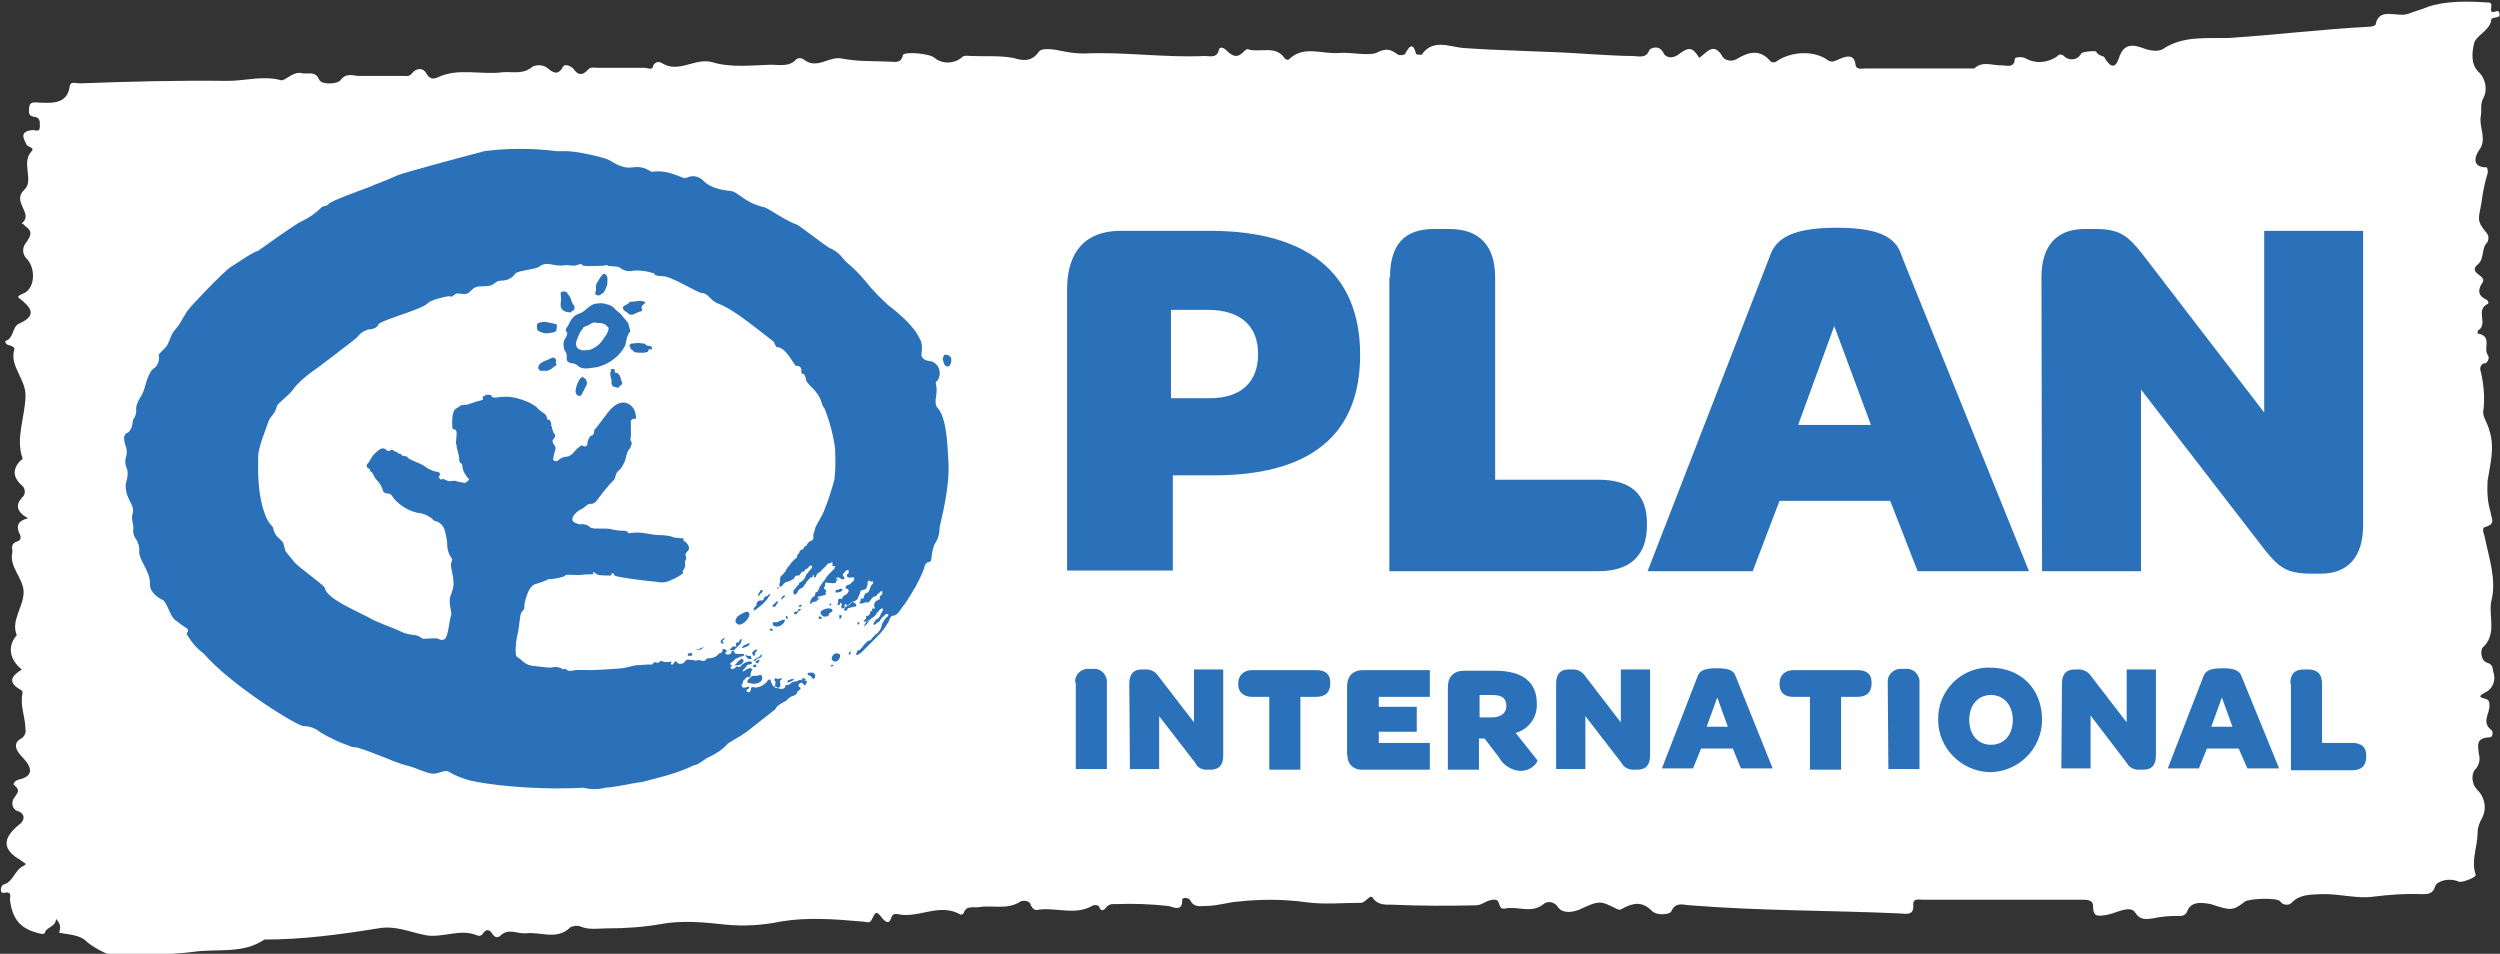
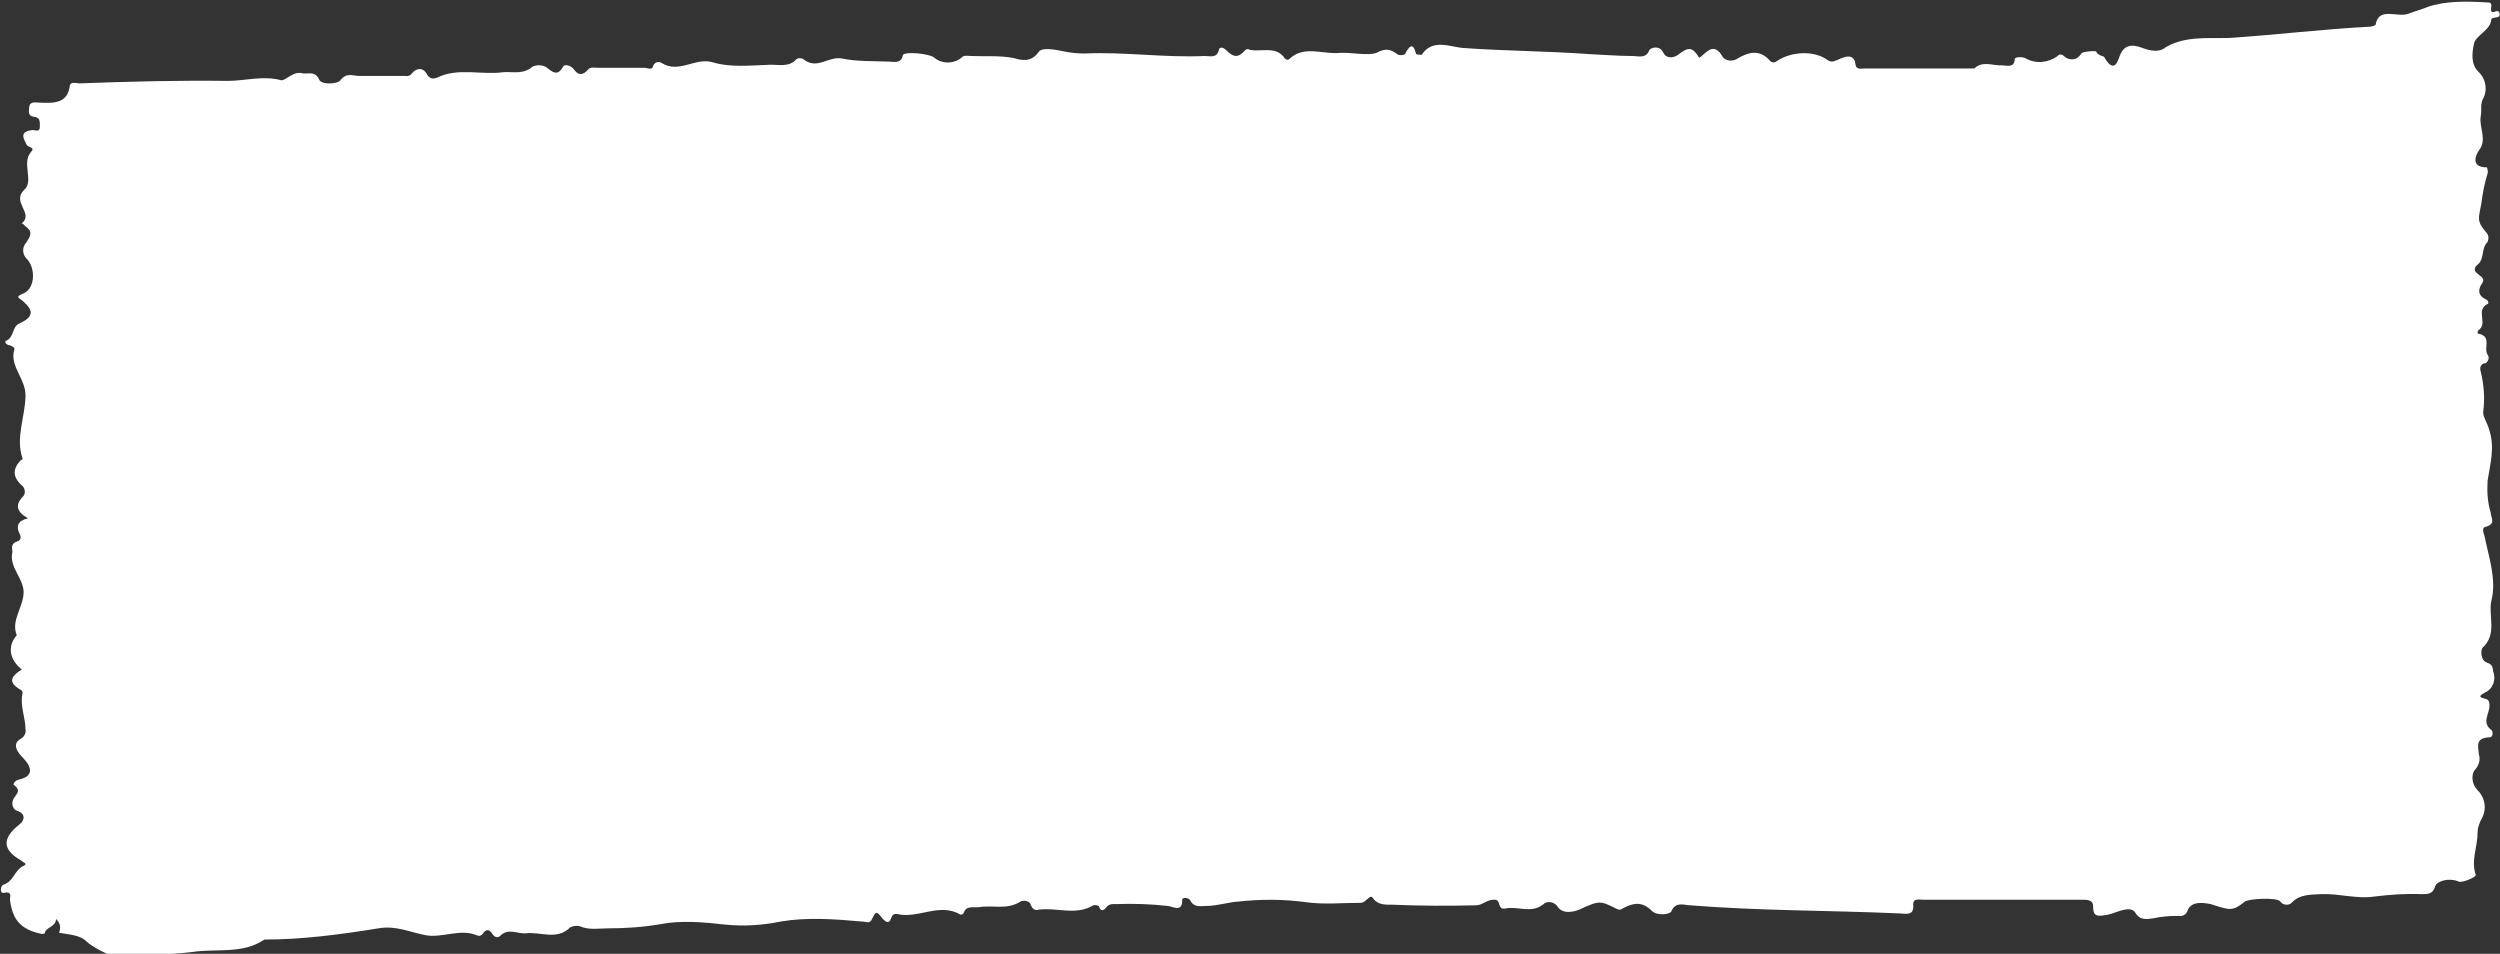
<svg xmlns="http://www.w3.org/2000/svg" version="1.1" id="Layer_1" x="0px" y="0px" viewBox="0 0 401.8 153.3" style="enable-background:new 0 0 401.8 153.3;" xml:space="preserve">
  <rect x="0" y="0" width="401.8" height="153.3" fill="#333333" stroke="none" />
  <style type="text/css">
	.st0{fill:#FFFFFF;}
	.st1{fill:#2A71B9;}
</style>
  <path id="flagbg" class="st0" d="M9,147.7c0,1.3-1.7,1.3-1.8,2.3c-0.2,0.1-0.4,0.1-0.5,0.1c-3.4-0.7-4.7-2.3-5.1-5.5  c0-0.5,0.4-1.4-1-1.1c-0.7,0.1-0.5-1.1-0.1-1.3c1.7-0.5,1.8-2.3,3.2-3c0.9-0.4,0.1-0.5-0.3-0.9c-3-1.7-3.1-3.5-0.4-5.7  c1-0.7,1.1-1.7,0-2.2c-0.7-0.1-1.1-0.8-1-1.5c0.1-0.3,0.1-0.5,0.3-0.7c0.4-0.7,1.1-1.1,0-2c-0.3-0.1,0-0.7,0.7-0.9  c2.3-0.5,2.3-1.8,0.7-3.5c-0.7-0.7-2-2.2-0.3-3.1c0.5-0.3,0.8-0.9,0.7-1.4c0-2-0.9-3.8-0.5-5.8c0.1-0.3-0.1-0.6-0.4-0.7  c-2.2-1.3-1.1-2.3,0.3-3.2c-2-1.6-2.3-3.7-0.9-5.4l0.1-0.1c-1-2.4,1.1-4.5,1.1-7c-0.1-2.3-2.4-4-1.8-6.4C2,88.2,1.6,87.4,2.8,87  c0.5-0.1,0.7-0.7,0.3-1.3c-0.5-1.1-0.3-2,1.4-2.4c-1.8-1-2.1-2.1-0.9-3.4c0.5-0.4,0.5-1.2,0.1-1.7l-0.1-0.1C2,76.7,2,75.4,3.3,74  c0.1-0.1,0.4-0.1,0.3-0.4c-1.1-3.2,0.4-6.5,0.5-9.9c0.1-2.8-2.6-4.8-1.8-7.5c0.1-0.4-0.3-0.5-0.7-0.7c-0.5,0-0.9-0.5-0.7-0.7  c1.4-0.5,1-2.3,2.2-2.8c2.2-1,2.4-2,0.7-3.5c-0.7-0.7-1.6-0.7,0.1-1.4c1.8-0.9,1.8-4.1,0.4-5.5c-0.7-0.7-0.8-1.8-0.1-2.6  C5,37.8,5.3,37.2,4,36.3c-0.1-0.2-0.3-0.3-0.5-0.4c2-1.6-1.7-3.4,0.4-5.4c1.6-1.4-0.5-4.3,1.1-6.1c0.7-0.7-0.4-0.7-0.7-1.1  c-0.5-1-1.3-2.2,1-2.4c0.4,0,1.1,0.4,1.1-0.5c0-0.7,0.1-1.4-0.7-1.6c-1.4-0.1-1-1-1-1.6c0.1-1,1.1-0.7,1.7-0.7  c2.3,0.1,4.4,0.1,4.8-2.6c0.1-0.9,1-0.5,1.6-0.5c8-0.3,15.9-0.5,23.8-0.4c2.8,0,5.7-0.9,8.6-0.1c0.7,0.1,2-1.6,3.5-1.1  c0.9,0.1,2-0.4,2.6,1c0.4,0.9,3,0.7,3.4,0.1c1-1.3,2-0.7,3-0.7h7.5c0.4,0.1,0.8-0.1,1-0.4c0.7-0.9,1.8-1,2.4,0.1  c0.3,0.6,0.9,0.9,1.5,0.6h0.1c3.4-1.7,7.1-0.4,10.7-0.9c1.6-0.1,3.2,0.4,4.7-0.9c0.7-0.3,1.5-0.3,2.2,0.1c0.9,0.7,1.8,1.6,2.7-0.1  c0.3-0.5,1.3-0.1,1.7,0.4c0.7,1,1.4,1.1,2.3,0.1c0.4-0.5,1.1-0.3,1.6-0.3h7.5c0.5,0,1.3,0.5,1.4-0.4c0.3-0.5,0.8-0.7,1.3-0.4  c2.8,1.8,5.4-0.9,8.2-0.1c3,0.9,6.2,0.5,9.4,0.4c1.4,0,3,0.4,4.1-0.9c0.3-0.2,0.8-0.2,1.1,0c2.2,1.8,4-0.5,6.2-0.1  c2.4,0.5,5,0.4,7.5,0.5c0.9,0,2,0.4,2.3-1c0.1-0.7,4.4-0.3,5.1,0.4c1.2,1,3,1,4.3,0c0.4-0.5,1-0.3,1.6-0.3c2.3,0.1,4.4-0.1,6.7,0.3  c1.1,0.3,2.8,0.9,4.1-0.9c0.5-0.9,2.8-0.4,4.3-0.1c1,0.2,2.1,0.3,3.1,0.3c6.4-0.3,12.8,0.7,19.3,0.4c0.9,0,2,0.4,2.3-1  c0.1-0.5,0.7-0.4,1.1,0c1.3,1.3,2,1.3,3.1,0.1c0.2-0.2,0.5-0.3,0.7-0.1c2,0.4,4.3-0.7,5.7,1.4c0.2,0.2,0.5,0.3,0.7,0.1  c2.4-2.3,5.4-0.7,8.2-1c1.8-0.1,4.5,0.5,5.8,0c1.7-0.9,2.4-0.5,3.5,0.3c0.4,0.1,0.8,0.1,1.1-0.1c0.7-1.3,1.3-2,1.8,0  c0.3,0.1,0.5,0.1,0.9,0.1c1.7-2.6,4.5-1.3,6.5-1.1c6.8,0.5,13.6,0.5,20.5,1c2.3,0.1,4.5,0.3,6.8,0.3c1,0,2.3,0.5,2.8-1  c0.6-0.5,1.5-0.5,2,0.1c0.1,0.1,0.1,0.2,0.2,0.3c0.4,1,1.6,1,2.4,0.4c1.7-1.3,2.3-1.3,3.4,0.5c1.1-0.7,2.3-2.8,3.8-0.1  c0.5,0.6,1.5,0.7,2.2,0.3c1.8-1.1,3.7-1.7,5.4,0.3c0.3,0.3,0.8,0.3,1.1,0c2.4-1.6,6.1-1.7,8.2-0.1c0.7,0.4,1,0.1,1.6-0.1  c1-0.5,2.6-1.1,2.8,0.7c0.1,1,1,0.7,1.6,0.7h17.5c1.4-1.3,3-0.4,4.5-0.5c0.5,0,2,0.5,2-1c0-0.4,1.4-0.4,1.8-0.1  c1.6,0.9,3.6,0.7,5.1-0.4c0.2-0.3,0.6-0.3,0.9-0.1l0.1,0.1c0.7,0.7,1.8,0.7,2.4,0.1c0.1-0.1,0.3-0.3,0.4-0.5  c0.1-0.3,2.3-0.5,2.4-0.3c0.3,0.7,1.3,0.7,1.3,0.9c1.8,3.1,2.3,0,2.6-0.5c0.9-2,2.7-1.3,3.8-0.9s2.3,0.5,3,0.1  c3.2-2.2,7.1-1.7,10.7-1.8c7.5-0.5,14.9-1.4,22.4-1.8c0.4,0,0.8-0.1,1.1-0.3c0.5-3,3.5-1.1,5.3-1.8c1-0.4,2.2-0.7,3.1-1.1  c3-1,6.4-0.9,9.7-0.7c0.9,0,0.3,1,0.5,1.4c0.3,0.5,1.1-0.5,1.3,0.3c0.3,1-1.1,0.5-1.3,1c-0.1,1.8-2.6,2.6-2.8,4  c-0.3,1.4-0.5,3.2,0.7,4.4c1.2,1.1,1.6,3,0.7,4.5c-0.4,1-0.1,1.8-0.3,2.7c-0.3,1.8,1.1,3.7-0.3,5.5c-0.3,0.4-1.6,2.7,1.3,2.7  c0.1,0.3,0.2,0.7,0.1,1c-0.5,1.6-0.8,3.2-1,4.8c-0.4,2.4-0.9,2.7,0.9,4.8c0.3,0.4,0.3,0.9,0.1,1.4c-1.1,1-0.4,2.8-1.7,3.7  c0,0.1-0.1,0.1-0.1,0.1c-1.1,1.3,1.7,1.6,1,2.7c-0.7,1-0.9,2,0.5,2.7c0.3,0.1,0.5,0.4,0.4,0.7c-2.2,1,0.1,3.2-1.6,4.3  c-0.1,0.1-0.1,0.3-0.1,0.5c2.4,0.4,0.9,2.3,1.6,3.4c0.3,0.4,0.2,0.9-0.2,1.3c-0.1,0.1-0.3,0.1-0.4,0.1c-0.5,0.2-0.7,0.7-0.5,1.3  c0.5,2.1,0.7,4.3,0.4,6.5c-0.1,0.7,0.7,1.8,1,3c0.9,2.8,0.1,5.4-0.3,8.1c-0.1,1.8,0,3.4,0.5,5.1c0.1,1,0.9,1.8-0.9,2.3  c-0.5,0.1-0.3,0.9-0.1,1.4c0.7,3.5,2,7.1,1.1,10.5c-0.5,2.4,1,5.3-1.4,7.5c-0.3,0.3-0.4,2,0.7,2.4c1,0.3,0.9,0.9,1,1.4  c0.5,1.3,0,2.8-1.3,3.4c-0.7,0.4-1.3,0.7,0,1c0.5,0.1,0.7,0.4,0.7,0.9v0.1c0.1,1.4-1.4,2.8,0.4,4.1c0.1,0.1,0.3,1.1-0.4,1.1  c-2.3,0.1-1.8,1.4-1.7,2.7c0.3,0.9,0,1.9-0.7,2.6c-0.5,0.7-0.5,2.2,0.5,3.2c1.2,1.2,1.5,3,0.7,4.5c-0.4,0.7-0.7,1.5-0.7,2.3  c0,2.3-1.1,4.5-0.3,6.8c0.1,0.4-2.2,1.3-2.7,1.1c-1.6-0.7-3.5-0.1-3.8,0.7c-0.4,1.4-1.3,1.3-2.3,1.3c-2.6-0.1-5.1,0.1-7.6,0.4  c-2.7,0.4-5.5-0.5-8.4-0.4c-1.7,0.1-3.4,0-4.7,1.3c-0.4,0.5-1.1,0.5-1.6,0.2c-0.1-0.1-0.2-0.2-0.3-0.3c-0.4-0.7-5-0.5-5.7,0  c-2,1.6-2.4,1.4-5.5,0.4c-0.7-0.1-3-0.7-3.7,1c-0.2,0.7-0.8,1-1.5,0.9h-0.1c-1.4,0-2.6,0.1-4,0.4c-0.9,0.1-2,0.4-2.8-0.9  s-3,0-4.4,0.3c-1.7,0.3-2.4,0.4-2.4-1.4c0-1-1-1-1.8-1h-25.5c-0.7,0-1.7-0.3-1.6,0.9c0.1,1.6-1,1.4-2.2,1.3  c-11.2-0.5-22.4-0.4-33.6-1.3c-1,0-2.4-0.7-3.1,1c-0.3,0.5-2.3,0.7-3.1-0.1c-1.6-1.6-3-1.3-4.7-0.4c-0.3,0.2-0.5,0.3-0.9,0.1  c-2.8-1.4-2.8-1.4-6.1,0.1c-1,0.4-2.6,0.7-3.4-0.4c-0.4-0.7-1.4-1.1-2.2-0.6l-0.1,0.1c-2,1.6-4.1,0.3-6.1,0.7  c-1.4,0.3-0.7-1.3-1.7-1.4c-1.3-0.1-2,0.9-3.1,0.9c-4.4,0.1-8.9,0.1-13.4-0.1c-1,0-2.3,0.1-3.1-1c-0.5-0.9-1.1,0.7-2,0.7  c-3,0-5.9,0.3-8.8-0.1c-3.6-0.5-7.3-0.5-10.9-0.1c-1.6,0.1-3.4,0.7-5.1,0.7c-1,0-2,0.3-2.6-0.9c-0.3-0.5-1.3-0.5-1.3-0.1  c0.1,2.2-1.7,1-2.3,1c-2.7-0.3-5.5-0.4-8.2-0.3c-0.5,0-1.1-0.1-1.6,0.4c-0.5,0.7-1,0.9-1.3-0.1c-0.3-0.1-0.5-0.2-0.9-0.1  c-2.8,1.7-5.8,0.3-8.8,0.7c-0.4,0.2-0.9-0.1-1.1-0.5c0-0.1,0-0.1-0.1-0.1c-0.1-1-1.4-0.9-1.7-0.7c-2.2,1.4-4.4,0.5-6.7,0.9  c-0.9,0.1-2-0.3-2.4,0.9c-0.1,0.2-0.3,0.3-0.5,0.3c-3.4-2-6.8,0.7-10.2-0.1c-0.4-0.1-0.8,0.1-0.9,0.5c0,0.1-0.1,0.1-0.1,0.2  c-0.3,1-0.9,0.5-1.3,0.1c-1-1.3-1.1-1.3-1.7-0.1c-0.4,1-0.9,0.5-1.7,0.5c-4.4-0.4-8.9-0.7-13,0c-2.9,0.6-5.9,0.8-8.9,0.5  c-3.5-0.4-7.1-0.7-10.3-0.1c-2.8,0.5-5.7,0.7-8.6,0.7c-1.4,0-3,0.3-4.4-0.3c-0.5-0.2-1.1-0.1-1.6,0.1c-2.2,2.2-4.8,0.7-7.2,1  c-1.4,0.1-2.8-0.9-4.1,0.4c-0.3,0.3-0.8,0.3-1.1-0.1l-0.1-0.1c-0.5-0.9-1.1-1-1.7,0c-0.3,0.2-0.5,0.3-0.9,0.1  c-2.7-1.1-5.5,0.5-8.2,0c-2.6-0.5-4.8-1.6-7.6-1.1c-6.2,1-12.2,1.8-18.3,1.8c-3.5,2.4-7.8,1.4-11.6,2c-4,0.5-8.1,0.4-12.2,0.7  c-1.1,0-4-1.6-4.8-2.4c-1.1-1.1-3-1.1-4.4-1.4C9.9,148.8,9.5,148.2,9,147.7" />
-   <path class="st1" d="M172.8,109.7c-0.1-1.1,0.7-2,1.8-2.2h1.1c1.1-0.1,2,0.7,2.2,1.8v14.3h-5V109.7z M181.5,109.9  c0-1.6,0.7-2.3,2-2.3h0.4c0.9-0.1,1.8,0.3,2.3,1.1l5.7,7.4v-8.5h4.7v13.8c0,1.6-0.7,2.3-2,2.3h-0.4c-0.9,0.1-1.8-0.3-2.1-1.1  l-5.8-7.5v8.5h-4.7L181.5,109.9L181.5,109.9z M199,109.9c0-1.4,0.9-2.2,2.3-2.2h10.2c1.6,0,2.3,0.7,2.3,2v0.1c0,1.4-0.7,2.2-2.3,2.2  H209v11.7H204V112h-2.7C199.9,112,199,111.3,199,109.9 M216.5,121.2v-10.8c0-1.7,0.9-2.7,2.6-2.7h10.7v4.3h-8.2v1.6h6.1v4h-6.1v1.8  h8.2v4.3h-10.8c-1.2,0.1-2.3-0.7-2.4-1.9L216.5,121.2 M240.9,121.7l-2.3-3h-0.9v5h-5v-13.2c0-1.7,0.9-2.7,2.6-2.7h5  c4.4,0,6.7,1.8,6.7,5.3c0.1,2.2-1.3,4.1-3.4,4.7l3.5,4.4c0.1,0.1-0.7,1.7-2.8,1.7C242.9,123.8,241.6,123,240.9,121.7 M237.6,115.3  h2.2c1.4,0,2.3-0.7,2.3-1.8c0-1.3-0.7-1.8-2.3-1.8h-2v3.7L237.6,115.3L237.6,115.3z M250.1,109.9c0-1.6,0.7-2.3,2-2.3h0.4  c0.9-0.1,1.8,0.3,2.3,1.1l5.7,7.4v-8.5h4.7v13.8c0,1.6-0.7,2.3-2,2.3h-0.4c-0.9,0.1-1.8-0.3-2.2-1.1l-5.8-7.5v8.5h-4.7L250.1,109.9  L250.1,109.9z M278.5,120.3h-5.1l-1.3,3.2h-5l5.7-14.7c0.3-0.9,0.9-1.4,3.1-1.4c2.3,0,2.8,0.5,3.1,1.4l5.9,14.7h-5.1L278.5,120.3z   M274.3,116.8h3.4l-1.7-4.7L274.3,116.8z M286,109.9c0-1.4,0.9-2.2,2.3-2.2h10.2c1.6,0,2.3,0.7,2.3,2v0.1c0,1.4-0.7,2.2-2.3,2.2  h-2.6v11.7h-5V112h-2.7C286.8,112,286,111.3,286,109.9 M303.4,109.7c-0.1-1.1,0.7-2,1.8-2.2h1.1c1.1-0.1,2,0.7,2.2,1.8v14.3h-5  L303.4,109.7L303.4,109.7z M311.5,115.7c-0.1-4.5,3.4-8.2,7.8-8.4h0.5c5,0,8.4,3.4,8.4,8.4c0,4.6-3.8,8.4-8.4,8.4  C315.3,124,311.5,120.3,311.5,115.7 M323.5,115.7c0-2.3-1.4-4-3.5-4s-3.5,1.6-3.5,4c0,2.4,1.4,4,3.5,4S323.5,118.1,323.5,115.7   M331.4,109.9c0-1.6,0.7-2.3,2-2.3h0.4c0.9-0.1,1.8,0.3,2.3,1.1l5.7,7.4v-8.5h4.7v13.8c0,1.6-0.7,2.3-2,2.3H344  c-0.9,0.1-1.8-0.3-2.2-1.1L336,115v8.5h-4.7L331.4,109.9L331.4,109.9z M359.8,120.3h-5.1l-1.3,3.2h-5l5.7-14.7  c0.3-0.9,0.9-1.4,3.1-1.4c2.2,0,2.8,0.5,3.1,1.4l6,14.7h-5.1L359.8,120.3L359.8,120.3z M355.4,116.8h3.4l-1.7-4.7L355.4,116.8  L355.4,116.8z M368.1,109.9c0-1.6,0.7-2.3,2.2-2.3h0.7c1.4,0,2.2,0.7,2.2,2.3v9.5h4.8c1.6,0,2.3,0.7,2.3,2v0.2  c0,1.4-0.7,2.2-2.3,2.2h-9.8V109.9z M171.5,46.5c0-6.1,3-9.4,8.6-9.4h14.4c15.6,0,24.1,6.8,24.1,19.9s-8.2,19.4-23.6,19.4h-6.5v15.3  h-17L171.5,46.5L171.5,46.5z M188.2,64h6.2c5.1,0,7.8-2.6,7.8-7.1s-2.8-7.1-8.1-7.1h-5.9L188.2,64L188.2,64z M223.4,44.6  c0-5.4,2.4-7.8,7.1-7.8h2.4c4.8,0,7.4,2.6,7.4,7.8v32.5h16.6c5.3,0,7.8,2.4,7.8,7v0.3c0,4.8-2.6,7.4-7.8,7.4h-33.6V44.6H223.4  L223.4,44.6z M303.8,80.5H286l-4.3,11.3h-16.9l19.6-50.5c0.9-2.7,3.1-4.7,10.8-4.7s9.7,2,10.5,4.7l20.4,50.5h-17.9L303.8,80.5  L303.8,80.5z M289,68.3h11.7l-5.9-15.9L289,68.3z M328.1,44.6c0-5.3,2.6-7.8,7-7.8h1.6c4,0,5.3,1.1,7.6,4l19.6,25.5V37.1h15.9v47.3  c0,5.3-2.6,7.8-6.8,7.8h-1.4c-4.1,0-5.3-1-7.5-3.7l-20-25.9v29.2h-15.9L328.1,44.6L328.1,44.6z M37.1,42.9c-1.1,0.7-6.4,6.2-7,7.1  c-0.3,0.4-1.3,2.2-1.4,2.3c-0.1,0.1-0.9,1.1-1,1.3c-0.1,0.1-0.7,1.8-0.9,2c-0.3,0.4-1.1,1.1-1.3,1.4c0.2,0.9-0.1,1.8-0.9,2.3  c-0.9,0.7-1.4,3.5-1.6,3.7c-0.1,0.5-1.3,1.8-1.1,3c0,0.5-0.2,1.1-0.5,1.4c-0.1,0.4-0.1,1.8-1,2.2c-0.7,0.3-0.4,1.4-0.3,1.8  c0.3,0.7,0.4,1.4,0.1,2.2c-0.1,0.5-0.1,1,0.1,1.5c0.5,0.9,0,2.3-0.1,2.7c-0.1,2.6,1.6,3.2,1.1,4.8c-0.3,1,0.3,1.7,0.1,2.7  c0,0.5,0.2,1.1,0.5,1.4c0.3,0.5,0.5,1.1,0.5,1.7c-0.3,1.4,1.8,3.4,1.7,5.4c-0.1,1.7,2,2.6,2.2,2.7c1,1.3,1,2.7,2.2,3.4  c0.5,0.4,0.9,0.7,1.4,1c0.7,0.4,0,0.9,0.1,1c0.7,1.2,1.6,2.3,2.7,3.1c4.4,5.1,14.9,11.6,16.1,11.7c1,0,2,0.4,2.7,1  c1.5,0.9,3,1.6,4.7,2.2c0.5,0.3,1.1,0.1,1.7,0.4c0.5,0.1,3.8,1.4,4.3,1.6c1.2,0.5,2.5,1,3.8,1.3c1,0.3,2.2,0.9,3.2,1.1  c1.3,0.3,2.3-0.9,3.2-0.1c1.1,0.6,2.2,1,3.4,1.3c5.3,1.1,12.8,1.4,18,1.1c1.1,0.3,2.4,0.3,3.5,0c1.8-0.1,4-0.7,5.8-0.9  c2.7-0.7,5.8-1.4,8.4-2.7c0.9-0.1,1.8-1.1,2.4-1.3c1.1-0.5,2.2-1.2,3.1-2.2c0.1-0.1,1.8-1.1,1.8-1.1c0.4-0.2,0.7-0.5,1.1-0.7  c0.4-0.3,4.7-3.7,4.7-3.7c0.3-0.7,1.1-1,1.8-1.4c0.1-0.1,0.1-0.2,0.3-0.3c0.3-0.3,0.5-0.4,0.9-0.5c0.1-0.1,0.3-0.1,0.4-0.3l0.1-0.1  c0-0.1,0.1-0.2,0.1-0.3c0-0.1,0.1-0.1,0.1-0.1c0.1,0,0.1,0.1,0.1,0l0.1-0.1c0-0.1,0.1-0.1,0.1-0.1c0.1-0.1,0.1-0.3,0-0.3  c-0.1-0.1-0.2-0.1-0.3-0.3c0.1-0.2,0.1-0.3,0.3-0.4c0.1-0.1,0.3-0.1,0.4,0c0.1,0.1,0.1,0.2,0.3,0.3c0.1,0,0.3-0.1,0.3-0.3  c0-0.1,0.1-0.2,0.1-0.3c0.1-0.1-0.1-0.1-0.3-0.1s0-0.1,0.1-0.1c0-0.1-0.1-0.3-0.3-0.3s-0.3,0.1-0.4,0.1l-0.1,0.1H129v0.1  c0,0.1-0.1,0-0.1,0h-0.5c-0.1,0-0.1,0.1-0.1,0.1c-0.1,0-0.1,0.1-0.3,0.1c-0.3,0-0.6,0.1-0.9,0.3c-0.1,0.1-0.3,0.3-0.5,0.3h-0.4  l0.1,0.1l-0.1,0.1c0,0.2-0.2,0.4-0.4,0.4c-0.3,0.1-0.7,0-1-0.3c-0.7,0-0.7-0.4-0.9-0.9c0-0.1-0.1-0.3-0.2-0.3h-0.1  c-0.1,0.1-0.2,0.1-0.3,0.3c-0.3,0.4-0.7,0.7-1.3,0.9c-0.3,0.1-0.5,0.1-0.7,0.1c-0.2-0.1-0.4-0.1-0.5,0c-0.1,0-0.1,0.1-0.1,0.3  c0,0.1-0.1,0.1-0.1,0.3c-0.1,0.1-0.3,0.3-0.4,0.1c-0.1,0-0.4-0.1-0.1-0.4c0.1-0.1,0.4-0.1,0.3-0.4c0-0.1-0.1,0-0.3,0  c-0.1,0.1-0.3,0.1-0.4,0.1c-0.3,0.1-0.5-0.1-0.5-0.4V110l0.1-0.1l0.1-0.1v-0.3c0.1-0.1,0.1-0.2,0.3-0.3c0.1-0.2,0.3-0.3,0.4-0.4  c0.2,0.1,0.4,0,0.5-0.1c0.1-0.3,0-0.4,0.1-0.7c0.1-0.3,0.4-0.3,0.1-0.5c-0.3-0.3-0.5,0-0.9,0.1c-0.1,0.1-0.3,0.3-0.4,0.3  c-0.3,0-0.1-0.1,0-0.3l0.4-0.4c0.1-0.3,0.3-0.4,0.5-0.4c0.1,0,0.3-0.1,0.4-0.1c0.1-0.3,0-0.4-0.3-0.4s-0.6,0.1-0.9,0.3  c-0.2,0.1-0.4,0.3-0.5,0.4c-0.1,0.2-0.4,0.3-0.5,0.1h-0.1c-0.2,0.1-0.3,0.1-0.4,0.3c-0.3,0.1-0.5,0.3-0.7-0.1  c0.1-0.1,0.1-0.2,0.3-0.3c0,0,0.7-0.1,0.9-0.1c0.3,0,0.5-0.1,0.7-0.3c0-0.1,0.1-0.1,0.1-0.1c0.3-0.3-0.1-0.9-0.4-0.5  c-0.3,0.2-0.5,0.4-0.7,0.7c-0.1,0.1-0.3,0.3-0.5,0.3c-0.1,0-0.5-0.1-0.4-0.4c0.1-0.1,0.3-0.2,0.4-0.3l0.4-0.4l0.9-0.4  c0.1,0,0.5,0,0.5-0.3c0-0.1-0.1-0.1-0.3-0.1h-0.5c-0.3,0-0.5,0-0.7-0.1c-0.1-0.1,0-0.4-0.3-0.4c-0.4,0-0.1,0.1-0.3,0.4  c-0.3,0.2-0.5,0.3-0.9,0.1c-0.1-0.3,0.3-0.5,0.4-0.5c0.2-0.1,0.5-0.2,0.7-0.1h0.3c0.1,0,0.1-0.3,0.3-0.3s0.1-0.3,0-0.3h-0.5  c-0.2,0.1-0.3,0.3-0.4,0.4c-0.1,0.1-0.3,0.3-0.5,0.3c-0.3,0-0.3-0.3-0.5-0.3c-0.3-0.1-0.3,0.3-0.3,0.4c-0.1,0.2-0.3,0.3-0.5,0.3  l-0.4,0.4c-0.4,0.3-0.9,0.4-1.4,0.4c-0.2,0-0.3,0.1-0.4,0.3c-0.4,0.3-0.9-0.1-1.3,0l-0.3,0.1c-0.1,0-0.1-0.1-0.3-0.1  c-0.3,0-0.7-0.1-1-0.1c-0.2,0.1-0.3,0.1-0.4,0.3c-0.2,0.3-0.5,0.4-0.9,0.4c-0.2-0.1-0.3-0.1-0.4-0.3c-0.1-0.1-0.3-0.1-0.3-0.1  l-0.1,0.1c-0.1,0.1-0.1,0.3-0.3,0.4c-0.1,0-0.3,0-0.3-0.1c0-0.1,0.1-0.1,0.1-0.3c0-0.1,0-0.1-0.1-0.1l-0.3,0.1h-0.7  c-0.1,0-0.2-0.1-0.3-0.1c-0.1,0-0.1-0.1-0.3-0.1c-0.1,0.1-0.2,0.1-0.3,0.3h-0.4c-0.1-0.1-0.3-0.1-0.4,0l-0.3,0.3h-0.7  c-0.5,0-1.1,0.1-1.7,0.1c-0.9,0.1-1.6,0.4-2.4,0.5c-0.9,0.1-4.4,0.3-5,0.3c-0.6,0-2.8-0.1-3,0.1h-0.7c-0.1-0.1-0.3-0.2-0.4-0.3  c-0.4-0.1-0.1,0.3-0.7-0.1c-0.5-0.2-1-0.3-1.6-0.1c-1,0-2.8-0.3-3.1-0.3c-0.6-0.1-1.2-0.4-1.7-0.9c-0.3-0.4-0.9-0.4-0.9-1  c-0.1-1.2,0.1-2.5,0.4-3.7c0.1-0.5,0.3-2.6,0.4-2.7s0-0.1,0.1-0.3c0.7-0.7,0.4-0.7,0.5-1.4c0.3-1.1,0.7-3,2-3.2  c0.6-0.2,1.3-0.4,1.8-0.7c0.8,0,1.6-0.2,2.4-0.4c0.2-0.1,0.3-0.2,0.5-0.3c0.9-0.1,1.6,0.1,2.4,0c0.6-0.1,1.2-0.1,1.8-0.1  c0.3,0,0-0.3,0.1-0.3c0.4-0.1,0.4,0.3,0.9,0.4c0.7,0.1,1.4,0.1,2,0.1c0.1,0,0-0.1,0.1-0.3c0.3-0.3,0.4,0.3,0.5,0.3  c0.3,0.3,6.2,1,6.7,1c0.8,0.2,1.7,0.1,2.4-0.3c0.7-0.3,1.3-0.6,1.8-1c0.1-0.1,0.1-0.3,0-0.4c0.3-0.3,0.5-0.8,0.4-1.3  c0-0.2,0-0.4,0.1-0.5c0.1-0.2,0.1-0.5,0-0.7c-0.1-0.3,0.1-0.5,0.3-0.7c0.3-0.3,0.3-0.7,0.1-1c-0.2-0.3-0.4-0.5-0.7-0.7s0,0,0-0.3  c-0.1-0.1-0.3-0.1-0.4-0.1c-0.4,0-0.7-0.1-1.1-0.1c-0.7-0.3-1.6-0.4-2.4-0.4c-1.3,0-2.6-0.5-4-0.4c-0.3,0-0.7,0.1-0.9,0.1  c-0.3,0,0-0.4-0.9-0.4c-0.7,0-1.4-0.1-2.2-0.3c-0.5-0.1-2.6,0-2.7-0.1c-0.1,0-0.3-0.1-0.4-0.1c-0.3-0.3-0.6-0.5-1-0.5  c-0.1,0-0.2-0.1-0.3-0.1c-0.2,0.1-0.5,0.1-0.7,0c-0.3-0.1-0.9-0.3-0.9-0.7c-0.1-0.7,1.1-1.6,1.7-1.8c0.4-0.3,0.9-0.9,1.4-0.7  c0.3-0.1,0.5-0.2,0.7-0.4c0.9-1.2,1.8-2.4,2.8-3.4c0.5-0.4,0.1-1.1,1-1.7c0.3-0.3,0.5-0.7,0.7-1.1c0.4-0.7,0.3-1.8,1-2.4l0.2-0.6  c0.1-0.2,0-0.4-0.1-0.5c-0.1-0.2-0.1-0.5,0-0.7v-2.2c-0.1-0.3,0.1-0.7,0.5-0.7h0.2c0.3,0,0-0.7,0-1c-0.2-0.8-0.9-1.5-1.7-1.6  c-1.1-0.1-2,0.7-2.7,1.6c-0.4,0.5-1.8,2.4-2,2.6c-0.4,0.3,0,0.4-0.4,1c-0.1,0.1-0.4,0.1-0.5,0.3c-0.2,0.3-0.3,0.6-0.4,0.9  c0.1,0.2,0,0.4-0.1,0.5c-0.5,0.4-0.5-0.1-0.9,0c-1,0.7-1,1-1.1,1c-0.3,0.4-0.7,0.7-1.2,0.8c-0.5,0-0.9,0.2-1.3,0.5  c-0.1,0.3-0.9,0.3-0.9-0.1c0.1-0.6,0.2-1.1,0.4-1.7c0.1-0.5-0.9-1-0.3-1.6c0.3-0.3,0.3-0.7,0-0.9c-0.1-0.3-0.3-0.7-0.3-1  c-0.3-0.4,0.1-0.4-0.3-1c-0.1-0.3-0.4,0.1-0.5-0.5c-0.1-0.4-0.4-0.7-0.7-0.8c-0.3-0.3-0.7-0.5-1-0.9c-0.9-0.7-2-1.1-3.1-1.4  c-1.1-0.3-2.3-0.3-3.4-0.1c-0.3,0-0.7,0-0.7-0.3c0-0.1-0.1-0.1-0.1-0.1c-0.3-0.1-0.7-0.1-1,0.1c-0.7,0.3,0,0.5-0.4,0.7  c-0.5,0.1-1.8,0.5-2.3,0.7c-0.3,0.1-0.5,0.1-0.9,0.1c-0.4,0-0.4,0.3-0.9,0.5c-0.9,0.4-0.7,2.6-0.7,3.1c0,0.1,0.1,0.3,0.2,0.3h0.1  c0.1,0,0.4,0.1,0.4,0.7c0,0.4-0.1,0.9-0.1,1.3c-0.1,0.5,0.1,0.3,0.1,0.7s0.5,1.8,0.4,2.2c0,0.1,0.1,0.3,0.1,0.4  c0,0.1,0.1,0.1,0.1,0.1c0.3,0,0.3,0.5,0.4,1c0.1,0.4,0.3,0.7,0.5,1c0.1,0.1,0.1,0.3,0.3,0.4c0.1,0.1,0.3,0.3,0.1,0.4  c-0.1,0.1-0.5,0.5-0.7,0.4c-0.3-0.1-1-0.1-1.3-0.3c-0.5-0.1-1.1,0.1-1.3,0c-0.2-0.1-0.5-0.2-0.7-0.3c-0.3-0.1-0.3,0.1-0.4,0.1  c-0.2-0.1-0.3-0.3-0.4-0.4C71,76,70.5,75.8,70,75.8c-0.7-0.2-1.3-0.5-1.8-0.9c-0.5-0.4-2.7-1.1-2.7-1.4c-0.1-0.3-0.7-0.1-0.9-0.3  c0-0.3-0.7-0.3-0.7-0.4c0-0.3-0.4-0.1-0.5-0.3c-0.2-0.2-0.5-0.3-0.7-0.1c-0.1,0.1-0.4,0.1-0.5,0c-0.1-0.1-0.3-0.2-0.4-0.3  c-0.3-0.1-0.7,0-1,0.3c-0.4,0.3-0.7,0.6-1,1c-0.1,0.3-0.3,0.4-0.4,0.7c-0.1,0.2-0.3,0.4-0.4,0.5c-0.1,0.2-0.1,0.5,0.1,0.6  c0.1,0.1,0.1,0.1,0.2,0.1c0.3,0.1,0,0.4,0.3,0.5c0.4,0.1,0.5,1,1,1.4c0.5,0.5,0.8,1.1,1,1.8c0.3,0.5,1.1,0.1,1.4,0.7  c0.4,0.6,0.9,1.1,1.6,1.6c0.7,0.5,1.6,0.9,2.4,1.1c1.1,0.1,2,0.5,2.8,1.3c0.7,0.1,1.3,0.6,1.6,1.3c0.3,0.9,0.5,2,0.5,3  c0.3,1.8,1,1.6,0.7,2.2c-0.4,0.9,0.3,1.7,0.3,3.8c-0.1,0.7-0.3,1.3-0.5,1.8c-0.4,1.1,0.3,2.7,0.1,3.1c-0.3,0.7-0.4,3.2-1,3.8  c-0.3,0.2-0.7,0.2-1,0c-0.5-0.3-2.3,0.1-2.7-0.1c-0.7-0.7-1.7-0.5-2.2-0.7c-0.5-0.1-1-0.3-1.4-0.5c-0.7-0.4-3.8-1.4-5-2.2  c-2.8-1.4-6.7-3.1-7-4.7c-0.1-0.5-4.4-3.4-5-4.3c-0.4-0.5-1.1-1.3-1.3-1.6c-0.1-0.3-0.3-1.1-0.4-1.4c-0.5-0.7-1.3-0.9-1.6-2.3  c-0.1-0.5-0.4-0.3-1.1-1.7c-1.6-3.8-1.3-8.4-1.3-9.9c0-1.4,1.3-4.5,1.7-5.7c0.3-0.7,1-1.1,1.3-2.3c0-0.4,1.8-1.6,2.6-2.7  c0.7-1,1.7-1.8,2.7-2.6c0.5-0.3,7.1-5.3,7.6-5.8c0.5-0.7,1.4-1.3,2.3-1.3c0.5-0.1,0.9-0.3,1.1-0.7c0.1-0.7,7-2.4,8-3.5  c0.3-0.4,2.4-1,3.4-1.1c0.3,0,0.3,0.3,0.9-0.3c0.5-0.4,1.6,0.3,2.3-0.3c0.9-0.9,1-1,2.6-1c1.6,0,1.4-0.9,2.6-0.9  c0.9,0,1.7-0.4,2.2-1.1c0.3-0.5,3.2-0.7,3.8-1.1c1.4-1.1,2.4,0.1,4.3-0.3c0.3,0,1,0.1,1.4,0.1s1.1-0.5,1.3-0.1  c0.1,0.3,2.8,0.1,3.5,0.1c0.2-0.1,0.3-0.1,0.5-0.1c-0.1,0.3,1.7,0.1,2,0.4c0.6,0.5,1.4,0.7,2.2,0.5c1.1-0.1,2.2,0.1,3.2,0.4  c0.5,0.1-0.4,0.4,1.6,0.5c1.3,0,5.4,2.6,6.2,2.7c1,0,1.3,1.1,2.4,1.6c2,0.7,4.3,2.4,9,6.1c0.3,0.1,0.4,1,0.7,1c1.3,0,2.4,2.3,3,3  c0.1,0.1,1-0.3,0.9,1.1c0,0.3,0.5-0.1,0.7,0.9c0,1.1,2,1.7,2.6,4.1c0.1,0.3,0.2,0.5,0.4,0.7c0.8,2,1.4,4.2,1.7,6.4  c0.1,1.7,0.1,3.4-0.1,5.1c-0.5,1.8-1,3.4-1.7,5.1c-0.4,1-1.4,2.4-1.4,2.8c0,0.3-0.3,0.7-0.3,1.1c0.1,0.3,0,0.5-0.1,0.7  c-0.3,0.1-0.7,0.3-0.9,0.7c0,0.3-0.5,0.3-0.5,0.5c0,0.4-0.7,0.3-0.7,0.7c0,0.3-0.5,0.4-0.4,0.9c-0.1,0.1-0.3,0.2-0.4,0.3  c-0.3,0.3-0.7,0.7-0.9,1.1c-0.2,0.1-0.3,0.3-0.4,0.5c-0.1,0.3-0.3,0.5-0.5,0.7c-0.1,0.3-0.4,0.3-0.4,0.4c-0.1,0.2-0.2,0.5-0.1,0.7  c0,0.3-0.4,1,0.1,1c0.2-0.1,0.3-0.3,0.4-0.4c0.2-0.2,0.4-0.4,0.7-0.4c0.3-0.1,0.7-0.3,1-0.5c0.1-0.3,0.3-0.5,0.5-0.5h0.3  c0.1,0,0.1-0.1,0.1-0.1c0.1-0.1,0.3-0.4,0.4-0.5c0.1-0.1,0.3,0,0.4-0.1c0-0.1,0.1-0.2,0.1-0.3c0.1,0,0.3,0,0.3-0.1  c0.1-0.1,0.2-0.1,0.3-0.3c0.1-0.2,0.3-0.3,0.5-0.1c0.3,0.1-0.7,1-0.7,1.1c-0.3,0.3-0.3,0.5-0.5,0.9l-0.5,0.5c-0.1,0-0.1,0.1-0.3,0.1  c0,0.1-0.1,0.1-0.1,0.3l-0.4,0.4c-0.1,0.1-0.1,0.3-0.3,0.4c-0.2,0.2-0.3,0.5-0.1,0.7c0,0.1,0.1,0.3,0.3,0.1c0.1-0.1,0.3-0.3,0.3-0.4  c0.1-0.1,0.1-0.3,0.3-0.4c0.1-0.1,0.3-0.1,0.4-0.3c0.1-0.1,0.2-0.1,0.3-0.3c0.2-0.3,0.4-0.6,0.7-0.9l0.4-0.4c0.1,0,0.3,0,0.3-0.1  c0-0.1,0-0.3,0.1-0.3c0.1,0,0.1,0.1,0.1,0.3c0,0.1,0,0.1,0.1,0.1s0.3-0.1,0.3-0.3c0.1-0.2,0.1-0.3,0.3-0.4c0.1-0.1,0.3-0.1,0.4-0.3  l0.5-0.5l0.4-0.4c0.1-0.2,0.3-0.3,0.4-0.4h0.3c0.1,0,0.1,0,0.1-0.1l0.1-0.1c0.1,0,0.1,0.3,0.1,0.4v0.3h0.3c0.1,0,0.3,0,0.1,0.1  c0,0.1-0.1,0.1-0.1,0.3l-0.5,0.5l-0.3,0.3c-0.3,0.3-0.4,0.5-0.7,0.9c-0.1,0.3-0.4,0.4-0.5,0.7c-0.2,0.3-0.4,0.5-0.5,0.9  c-0.1,0.3-0.3,0.5-0.5,0.5c-0.1,0.1-0.1,0.3-0.1,0.4c0,0.1-0.1,0.3-0.3,0.3c-0.3,0.3-0.4,0.5-0.5,0.9c0,0.1,0,0.4,0.1,0.3  c0.1-0.1,0.1-0.2,0.3-0.3c0.1-0.1,0.3-0.1,0.4-0.1c0.2,0,0.4-0.2,0.4-0.4c0-0.1,0-0.4,0.1-0.4c0.1-0.1,0.3,0,0.4-0.1  c0.1,0,0.3-0.1,0.4-0.1s0.3-0.1,0.4-0.1v-0.3c0-0.1-0.1-0.1,0-0.1l0.1-0.1c0-0.1-0.1-0.2-0.1-0.3c-0.1-0.1-0.2-0.1-0.3-0.3  c0-0.1,0.1-0.2,0.1-0.3c0.1-0.1,0.1-0.2,0.1-0.3v-0.1c0-0.1,0.1-0.1,0.1-0.1l0.1-0.1c0.1,0,0.3,0.1,0.4,0.1h0.9c0.1,0,0.3,0,0.3-0.1  v-0.1c0-0.1-0.1-0.1-0.1-0.3c0-0.1,0-0.3,0.1-0.3c0.1-0.1,0.1-0.1,0.3-0.1c0.3,0,0.5,0.4,0.9,0.3c0.1,0,0.1-0.1,0.1-0.3l-0.1-0.1  c0-0.1-0.1-0.1-0.1-0.1c-0.1-0.2,0-0.4,0.1-0.5l0.4-0.4c0.1,0,0.1-0.1,0.3-0.1c0.1,0,0.1,0.1,0.1,0.3c0,0.1,0,0.3-0.1,0.3  c-0.2,0.1-0.3,0.4-0.1,0.5c0.1,0.1,0.3,0.2,0.5,0.1h0.5c0.1,0,0.1,0.3,0.1,0.3c-0.1,0.2-0.1,0.3-0.3,0.4l-0.4,0.4  c-0.1,0-0.2,0.1-0.3,0.1c-0.2,0.1-0.3,0.1-0.4,0.3c0,0.1,0,0.3,0.1,0.3c0.2,0,0.3,0.1,0.4,0.3c0,0.3-0.3,0.6-0.5,0.7  c-0.2,0.1-0.3,0.1-0.4,0.3l-0.1,0.1l-0.1,0.3c-0.1,0-0.2-0.1-0.3-0.1h-0.1l-0.1,0.1c-0.1,0-0.1,0.1-0.1,0.1v0.5  c-0.1,0.1-0.1,0.2-0.1,0.3c0,0.1,0.3,0,0.3,0c0.1,0,0.1-0.1,0.1-0.3c0.1-0.1,0.3,0.1,0.3,0.3c0,0.1-0.1,0.1-0.1,0.3  c0,0.1,0.1,0.2,0.1,0.3c0.2,0,0.4-0.1,0.5-0.3c-0.1-0.1-0.1-0.3,0-0.4c0.1,0,0.2,0.1,0.3,0.1c0.1,0.1,0.2,0.1,0.3,0.1  c0.1-0.1,0.2-0.1,0.3-0.3c0.1-0.1,0.3-0.3,0.4-0.3c0.3-0.1,0.5-0.2,0.7-0.4l0.4-0.9c0-0.1,0.1-0.3,0.1-0.4c0.3-0.3,0.5-0.1,0.9-0.4  c0.1-0.1,0.1-0.1,0.1-0.3c0-0.1,0.1-0.1,0.1-0.3c0.1-0.1,0.1-0.2,0-0.3c0-0.1,0.1-0.2,0.1-0.3c0.1-0.1,0.3-0.1,0.3,0  c0.2,0.1,0.4,0.1,0.5,0c0.1,0.2,0,0.4-0.1,0.5c-0.4,0.3-0.3,0.9-0.7,1.3c-0.1,0.1-0.4,0.1-0.5,0.3c-0.1,0.1-0.1,0.5-0.3,0.7  c-0.1,0.1-0.3-0.1-0.3,0c-0.1,0.1-0.1,0.2-0.1,0.3v0.1c0,0.1-0.3,0.3-0.1,0.4h0.3c0.1,0,0.2-0.1,0.3-0.1l0.1-0.1l0.1,0.1  c0,0,0.1,0.1,0.1,0v-0.1l0.1-0.1l0.1,0.1c0,0.1,0.3,0,0.3,0l0.1-0.1c0.1-0.1,0.3-0.3,0.3-0.4l0.4-0.4c0.1,0,0.3,0,0.3-0.1  c0.1,0,0.3-0.1,0.3-0.3c0.2-0.1,0.4-0.3,0.5-0.4c0.1-0.1,0.3-0.3,0.3,0v0.3c0,0.3-0.4,0.3-0.4,0.5v0.3c0,0.3-0.3,0.1-0.4,0.3  c-0.3,0.1-0.5,0.4-0.5,0.7v0.3c0.1,0.1,0.1,0.2,0.1,0.3h-0.3c-0.3,0-0.1,0.3-0.1,0.4s-0.3-0.1-0.3,0.1c0,0.1-0.1,0.3-0.1,0.4  c-0.1,0.1-0.3,0.3-0.4,0.3h-0.1c-0.1,0-0.1,0.1-0.1,0.1v0.3c0,0.1-0.1,0.1-0.1,0.1l-0.3,0.3c0,0.1,0.1,0.1,0.1,0.1h0.4  c0.1,0,0.1-0.1,0.1-0.1c0.1,0,0.1-0.1,0.3-0.1c0.3-0.3,0.5-0.4,0.9-0.7c0.2-0.3,0.4-0.6,0.7-0.9c0.1-0.1,0.3-0.3,0.4-0.3  c0.3-0.1,0.3,0.3,0.1,0.4c0,0.1-0.1,0.2-0.1,0.3c-0.1,0-0.1,0.1-0.1,0.1c-0.1,0.1-0.1,0.2-0.1,0.3c-0.1,0.2-0.3,0.4-0.4,0.5  c-0.1,0.1-0.3,0.1-0.4,0.3c-0.1,0.1-0.1,0.3-0.3,0.4c0,0.1-0.1,0.3,0.1,0.3c0.2,0,0.3-0.1,0.4-0.3c0.1-0.1,0.4-0.1,0.5-0.3  s0.1-0.3,0.3-0.4c0-0.1,0.1-0.3,0.3-0.3c0.1-0.1,0.1-0.2,0.3-0.3c0-0.1,0-0.1,0.1-0.1c0.1,0,0.4-0.1,0.4,0.1  c-0.1,0.2-0.1,0.3-0.3,0.4c-0.3,0.3-0.5,0.6-0.7,1c-0.1,0.4-0.2,0.8-0.4,1.1c-0.1,0.1-0.3,0.4-0.4,0.5c-0.1,0.1-0.3,0.1-0.4,0.3  l-0.4,0.4c-0.1,0.3-0.4,0.5-0.7,0.5l-0.3,0.3l-0.4,0.4c-0.1,0.1-0.1,0.3-0.3,0.4c-0.1,0.1-0.3,0.3-0.3,0.4h-0.3l-0.1,0.1  c0,0.1-0.1,0.1-0.1,0.3c-0.1,0.1-0.1,0.2-0.1,0.3c0.1,0.3,0.9-0.4,0.9-0.4l0.7-0.7l1.8-1.8c0.5-0.5,1-1.1,1.4-1.7  c0.1-0.3,0.4-0.5,0.5-0.9c0.1-0.3,0.2-0.5,0.4-0.7c0.1-0.1,0.4,0,0.5-0.1c0.7-0.3,1.1-1.3,1.6-1.8c1.2-1.8,2.3-3.6,3.1-5.7  c0.1-0.3,0.1-1,0.9-1.1c0.4-0.1,0.3-1.1,0.4-1.4c0.1-0.5,0.2-1.1,0.5-1.6c0.5-0.7,0.7-1.6,0.7-2.4c0.1-0.9,1.8-6.7,1.4-11.2  c-0.1-0.9-0.1-6.2-1.6-8c-1-1,0.1-2.4-0.4-4c-0.1-0.4,0.4-0.5,0.5-1c0.4-1-0.1-2.2-1.1-2.6c-0.5-0.1-1.4-0.1-1.7-0.9  c-0.1-0.3,0.4-1.6-0.3-2.8c-0.3-0.5-0.9-2.2-5.1-5.4c-1.3-1.2-2.5-2.4-3.6-3.8c-0.9-1.1-2-2.2-3.1-3.1c-0.4-0.3-1-1.6-2.8-2.3  c-0.5-0.3-4.7-3.5-5.1-3.7c-1.7-0.5-4.7-2.7-5.3-2.8c-3.1-0.7-4.1-2.4-5.3-2.6c-0.9-0.1-3.2-0.3-4.5-1.7c-0.7-0.7-1.8-0.9-2.7-0.4  c-0.5,0.3-2.6-1.4-5.4-1c-0.5,0.1-1.1-1-3.2-0.7c-2,0.3-3.4-1.1-4.1-1.3c-0.7-0.3-5-1.4-7-1.3h-1.1c-3.9-0.5-7.9-0.5-11.7,0  c-1,0.3-13,3.4-14.2,4c-1,0.5-3.5,1.4-4.1,1.7c-1.3,0.5-6.4,2.3-6.7,2.8c-0.1,0.3-0.9,0.3-1.1,0.5c-0.9,0.9-2,1.7-3.1,2.2  c-1,0.4-6.1,4.1-7.1,4.8C40.6,40.5,37.5,42.7,37.1,42.9 M152.9,57.8c0,0.4-0.1,0.8-0.4,1.1h-0.3c-0.2-0.1-0.3-0.1-0.4-0.3  c-0.1-0.1-0.1-0.2-0.1-0.3c-0.1-0.1-0.1-0.1-0.1-0.3c0-0.1-0.1-0.2-0.1-0.3c0-0.1,0.1-0.2,0.1-0.3c0-0.1,0.1-0.1,0.1-0.3  c0.1-0.1,0.2-0.1,0.3-0.1C152.4,57,152.9,57.3,152.9,57.8 M122.6,94.9c-0.1,0.3-0.2,0.5-0.4,0.5c-0.1,0.1-0.1,0.5-0.4,0.3  c0.1-0.3,0.3-0.6,0.5-0.9C122.5,94.9,122.6,94.8,122.6,94.9 M123.8,95.5c0,0.1-0.1,0.1-0.1,0.3c-0.2,0.1-0.3,0.3-0.4,0.5l-0.1,0.1  c-0.3,0.4-0.6,0.7-1,1c-0.1,0.1-0.4,0.3-0.5,0.4c-0.1,0-0.4,0.4-0.5,0.3c-0.1-0.1-0.1-0.3,0-0.4c0.1-0.1,0.1-0.2,0.3-0.3  c0.1-0.1,0.1-0.3,0.1-0.4c0.1-0.2,0.1-0.3,0.3-0.4c0.1-0.1,0.3-0.1,0.5-0.1c0.3,0,0.3-0.1,0.4-0.4c0-0.1,0.1-0.1,0.1-0.1  c0-0.1,0-0.1,0.1-0.1c0.1,0,0.1-0.1,0.3-0.1c0.1-0.1,0.3-0.3,0.4-0.3C123.8,95.3,123.8,95.4,123.8,95.5 M137.6,97.1v0.3  c0,0.1-0.1,0.1-0.3,0.1c-0.1,0-0.3,0.1-0.4,0.1c-0.1,0-0.3,0.1-0.4,0.1c0,0-0.4,0.1-0.3,0.1c0.1,0.1,0,0.1-0.1,0.3  c-0.1,0.1-0.3,0.1-0.4,0c0-0.2,0-0.4,0.1-0.5c0.1-0.1,0.3-0.1,0.4-0.3c0.1-0.1,0.3-0.1,0.4-0.3c0.1-0.1,0.3-0.3,0.4-0.3  C137.3,96.9,137.5,97,137.6,97.1 M128.7,97.5c-0.1,0-0.3,0.1-0.3,0c-0.1-0.1,0.1-0.3,0.3-0.3S128.8,97.5,128.7,97.5 M129,97.8  C129,97.9,128.8,97.9,129,97.8c-0.1,0.1-0.3,0.1-0.4,0.3c-0.1,0.1-0.3,0.1-0.4,0.3c0,0.1-0.1,0.3-0.3,0.3s-0.3,0-0.3-0.1  c0-0.1,0.1-0.3,0.3-0.3s0.3,0,0.3-0.1c0.1-0.1,0.1-0.2,0.1-0.3H129 M120,99.7c-0.4,0.4-1.1,1-1.6,0.5c-0.4-0.4-0.1-0.7,0.1-1.1  c0.5-0.4,1.6-1,1.8-0.7C120.7,98.8,120.2,99.4,120,99.7 M135,99.5c-0.1,0-0.1-0.3-0.1-0.3v-0.3c0-0.1,0.3,0,0.3,0  c0.1,0,0.1,0,0.1,0.1s-0.1,0.1-0.1,0.3C135.2,99.2,135.2,99.3,135,99.5 M126.5,99.5c-0.2-0.1-0.3-0.4-0.1-0.5c0-0.1,0.1,0,0.1,0  c0.1,0.1,0.1,0.3,0,0.3C126.7,99.3,126.7,99.5,126.5,99.5 M126,100.1c0-0.1,0.1-0.1,0.1-0.3l0.1-0.1c0-0.1-0.1-0.1-0.3-0.1  c-0.1,0-0.2,0.1-0.3,0.1c-0.2,0.1-0.5,0.2-0.7,0.3h-0.4c-0.1,0-0.3,0-0.3,0.1v0.3c0.1,0.2,0.4,0.3,0.7,0.3c0.1,0,0.4-0.1,0.5-0.1  L126,100.1 M138.1,100.1c0.1,0.1,0,0.1,0,0.1l-0.1,0.1c0,0.1-0.1,0.1-0.1,0.1c-0.1,0-0.1-0.1-0.1-0.3c0-0.1,0.1-0.1,0.3-0.1H138.1   M124,101.4c-0.1,0-0.3-0.1-0.3-0.3c0.1-0.1,0.4-0.1,0.4,0C124.3,101.2,124.2,101.4,124,101.4 M116.3,103.4  c-0.1,0.1-0.3,0.1-0.4-0.1l-0.1-0.1c0-0.1,0.1-0.2,0.1-0.3c0.1-0.1,0.3-0.3,0.4-0.3c0.1-0.1,0.3-0.1,0.1,0.1  c-0.1,0.1-0.1,0.2-0.3,0.3L116.3,103.4 M136.7,104.7c0.1,0,0,0.5-0.1,0.5C136.2,105.3,136.5,104.7,136.7,104.7 M135,105.2  c0.1,0.4-0.1,0.8-0.4,1c-0.1,0.1-0.3,0.2-0.5,0.1c-0.2-0.1-0.3-0.1-0.4-0.3c-0.1-0.3,0.1-0.7,0.4-0.9c0.1-0.1,0.3-0.1,0.4-0.1  C134.8,105.1,135,105.1,135,105.2 M134,106.9l-0.1,0.1c-0.1,0-0.1,0.1-0.1,0.1h-0.3V107l0.1-0.1c0.1-0.1,0.2-0.1,0.3,0  C133.8,106.8,133.8,106.9,134,106.9 M97.6,45.7c-0.1,0.3-0.2,0.7-0.4,1c-0.1,0.1-0.1,0.3-0.3,0.4c-0.1,0.1-0.3,0.1-0.4,0.3  c-0.2,0.1-0.5,0.1-0.7,0c-0.3-0.3,0-0.5,0-0.9c-0.1-0.5,0-0.9,0.3-1.3c0.2-0.3,0.4-0.7,0.7-1c0.1-0.2,0.4-0.3,0.5-0.1  C97.8,44.4,97.6,45.2,97.6,45.7 M91.7,47.9c0.1,0.3,0.2,0.7,0.4,1c0.3,0.3,0.3,0.7,0.1,1c-0.4,0-0.3,0.3-0.4,0.3  c-0.3,0-1.3,0-1.6-0.7c-0.1-0.2-0.1-0.5-0.1-0.7c0.1-0.5,0.1-1,0-1.6c0-0.4,0.5-0.4,0.9-0.3C91.2,47.2,91.5,47.5,91.7,47.9   M103.7,48.6c-0.1,0.4-0.9,0.5-0.5,1.1c0.1,0.3-0.3,0.4-0.4,0.4c-0.5,0.1-1.1,0.7-1.7,0.4c-0.3-0.4-1-0.5-1-1.1  c0.3-0.5,0.9-0.4,1.1-0.9C101.4,48.6,103.4,48.1,103.7,48.6L103.7,48.6z M89.5,52.5c0,0.3-0.1,0.5-0.1,0.7c-0.3,0.2-0.7,0.3-1,0.3  c-0.4,0.1-0.7,0.1-1.1,0c-0.3-0.1-0.6-0.2-0.9-0.4c-0.1-0.3-0.1-0.5-0.1-0.9c0.1-0.3,0.4-0.4,0.7-0.4c0.3-0.1,0.7-0.1,1,0  c0.5,0.1,0.9,0.2,1.4,0.3C89.5,52.1,89.5,52.4,89.5,52.5 M100.5,55.5c-0.9,1.8-2.6,3-4.5,3.5c-1,0.1-2.2,0.5-3-0.1  c-0.3-0.3-0.5-0.4-0.9-0.5c-0.3,0-0.6-0.1-0.9-0.3c-0.1-0.3-0.2-0.5-0.1-0.9c0-0.1-0.1-0.4-0.1-0.5c-0.2-0.3-0.4-0.6-0.4-1  c-0.1-0.5,0-1,0.3-1.4c0.1-0.1,0.5-1,0.1-1c-0.1,0-0.1-0.4,0.1-0.7c0.4-0.3,0.5-1.7,2-2.2c1-0.3,1.7-1.6,2.8-1.6  c0.5-0.1,1.1-0.1,1.6,0.1c0.5,0.1,0.9,0.3,1.3,0.7c0.1,0.3,1,0.7,1.3,1.3c0.3,0.3,0.6,0.7,0.9,1.1c0,0.3,0.3,1,0.3,1.3  C100.7,53.8,100.6,55.2,100.5,55.5 M97.8,52.7c-0.2-0.3-0.5-0.6-0.9-0.7c-0.3-0.1-0.7-0.1-1-0.1c-0.7-0.3-1.1,0.4-1.7,0.5  c-0.3,0.1-0.5,0.2-0.5,0.4c-0.5,0.4-1,1.8-1.1,2.2c-0.1,0.5,0.1,1.1,0.7,1.2c0.1,0,0.1,0.1,0.2,0.1c0.5,0,0.9,0,1.4-0.1  c0.7-0.3,1.3-0.7,1.7-1.2c0.3-0.4,0.6-0.8,0.9-1.3C97.9,53,97.8,52.7,97.8,52.7 M104.4,55.6c0.2,0,0.4,0.2,0.4,0.4  c0,0.3-0.3,0.1-0.4,0.1c-0.3,0.1-0.1,0.5-0.5,0.5c-0.1,0-0.4,0.1-0.5,0.1c-0.5,0-0.9,0-1.4-0.1c-0.1-0.1-0.2-0.1-0.3-0.3  c-0.3-0.1-0.4-0.3-0.4-0.5c0-0.1,0-0.1-0.1-0.1c-0.1-0.1,0-0.4,0.3-0.5h0.4c0.4-0.1,0.9-0.1,1.3,0c0.2,0,0.4,0,0.5,0.1  C103.8,55.5,104.1,55.6,104.4,55.6 M89.3,58.3l0.1,0.1c0.1,0.3-0.1,0.4-0.3,0.5c-0.1,0.1-0.4,0.3-0.5,0.4c-0.2,0.1-0.5,0.3-0.7,0.3  H87c-0.3,0-0.5-0.3-0.5-0.5c0.1-1,1.4-1.1,2.2-1.6c0.3-0.1,0.7,0.1,0.7,0.5C89.3,58.2,89.3,58.3,89.3,58.3 M99.2,59.9  c0.2,0.2,0.4,0.4,0.5,0.7c0.1,0.3,0.1,0.5,0.3,0.9c0.1,0.4-0.4,0.4-0.5,0.7c0,0.1-0.1,0.1-0.1,0.1c-0.2,0-0.4,0-0.5-0.1  c-0.2,0-0.5-0.1-0.5-0.3c-0.1-0.1-0.2-0.3-0.1-0.5c0-0.3-0.1-0.5-0.1-0.7c0-0.1-0.1-0.1-0.1-0.3v-0.3c-0.1-0.3,0.1-0.3,0.1-0.5  c0-0.1,0-0.3,0.1-0.3c0.2,0,0.4,0,0.5,0.1C98.7,60,99.1,60,99.2,59.9 M94.1,60.9c0.3,0.4,0.3,0.9,0,1.3c-0.1,0.3-0.4,0.7-0.5,1  c-0.1,0.1-0.1,0.3-0.3,0.4c-0.3,0.1-0.5,0-0.7-0.3c0-0.1-0.1-0.2-0.1-0.3c0-1,0.7-2.4,1.1-2.4C93.6,60.5,93.9,60.8,94.1,60.9   M125.5,109.3c-0.3,0.1,0,0.7-0.1,1c-0.1,0.2-0.4,0.3-0.7,0.3c-0.3-0.1-0.1-0.3-0.1-0.5v-0.3c0.1-0.1,0.1-0.2,0-0.3  c-0.1,0-0.1-0.1-0.1-0.1v-0.4h0.1c0.1,0,0.2,0.1,0.3,0.1h0.4c0.1,0,0.1-0.1,0.1-0.1c0.1,0,0.3,0,0.3,0.1  C125.6,109,125.6,109.3,125.5,109.3l-0.1-0.1C125.6,109.3,125.5,109.3,125.5,109.3 M118.6,103.9c-0.1,0-0.1,0.1-0.3,0.1  c-0.1,0-0.1-0.1,0-0.3v-0.3c0.1-0.3,0.5,0,0.5-0.3c0-0.1,0.3-0.5,0.4-0.4c0,0.2,0,0.4-0.1,0.5c0,0.1-0.1,0.2-0.1,0.3  c-0.1,0.1-0.2,0.1-0.3,0.3H118.6 M125,94.4l-0.1,0.1c0,0.1,0.1,0.1,0.1,0.1c0,0,0.3-0.1,0.1-0.3C125.2,94.3,125,94.4,125,94.4   M131.7,96.2c0-0.1-0.5,0-0.4,0.1C131.1,96.5,131.7,96.4,131.7,96.2 M132.4,94c-0.1,0-0.1-0.3-0.3,0c0,0.1-0.1,0.3,0,0.3  c0.1,0.1,0.4,0.1,0.4,0c0.1-0.1,0.3-0.3,0.1-0.3H132.4 M129.4,93.1c-0.1,0.1-0.3,0.1-0.4,0.3c-0.3,0.3-0.5,0.5-0.7,0.9l-0.4,0.4  c0,0-0.1,0.1,0,0.1s0.3-0.1,0.4-0.1c0.1,0,0.1-0.1,0.3-0.1s0.1-0.1,0.3-0.1l0.1-0.1l0.1-0.1l0.1-0.1c0.1-0.1,0.1-0.3,0.3-0.4  C129.6,93.4,129.6,93.2,129.4,93.1C129.4,93.1,129.4,93.1,129.4,93.1 M134.5,93h-0.3c-0.3,0-0.3-0.1-0.4,0.1c-0.1,0.2-0.1,0.5,0,0.7  c0.2-0.1,0.3-0.2,0.4-0.4C134.5,93.4,134.8,93,134.5,93 M135.4,94.7c0.1,0-0.1,0.3-0.3,0.4c-0.2,0.1-0.4,0.1-0.5,0.1  c0,0-0.3,0.1-0.3,0v-0.3c0-0.1,0.1-0.1,0.3-0.1c0.1,0,0.1-0.1,0.3-0.1C135,94.6,135.2,94.6,135.4,94.7 M126,95.7  c0.3,0,0.1,0.3,0,0.3l-0.3,0.3C125.3,96.5,125.7,95.8,126,95.7 M125,96.6c-0.1-0.1-0.4,0.3-0.5,0.4c-0.1,0.1-0.5,0.3-0.3,0.5  c0.2,0.1,0.5,0,0.5-0.2v-0.1C124.9,97.2,125,97,125,96.6 M133.4,97c0,0.1-0.1,0.1-0.1,0.1v0.1c0,0.1,0.1,0.1,0.1,0.1h0.1  c0.1,0,0.1-0.1,0.1-0.3C133.6,97.1,133.4,97,133.4,97C133.6,97,133.4,96.8,133.4,97 M133.4,97.8c-0.5-0.1-1,0.1-1.4,0.4  c-0.3,0.3,0,0.7,0.4,0.9c0.3,0,0.5,0,0.7-0.1c0.1-0.1,0.1-0.4,0.3-0.5c0.1-0.1,0.3-0.1,0.4-0.3C133.8,97.9,133.6,97.8,133.4,97.8   M139.6,99.8c-0.4,0.1-0.7,0.5-0.7,0.9C139,100.6,139.9,99.7,139.6,99.8 M132.1,99.2c-0.1,0-0.5-0.3-0.5,0  C131.5,99.7,132.1,99.5,132.1,99.2 M113.1,104.1c-0.2-0.1-0.4,0-0.5,0.1c-0.1,0-0.1,0.1-0.3,0.1H112c-0.1,0.1,0,0.1,0.1,0.1h0.3  c0.2,0.1,0.5-0.1,0.5-0.3C113.1,104.2,113.2,104.2,113.1,104.1 M111.1,104.9c-0.1,0.1-0.3,0.1-0.4,0.1c-0.1,0-0.1,0-0.1,0.1  c-0.1,0.1-0.1,0.2,0,0.3h0.5C111.3,105.3,111.3,105.1,111.1,104.9 M119.6,103.7c-0.1,0.1-0.2,0.1-0.3,0.3l-0.1,0.1  c0.1,0.1,0.1,0,0.3,0c0.1,0,0.2-0.1,0.3-0.1c0.1,0,0.1-0.1,0.3-0.1c0.2-0.1,0.3-0.3,0.4-0.4c0-0.3-0.4,0-0.4,0  C119.9,103.6,119.8,103.6,119.6,103.7 M119.9,105.5c0.1,0.2,0.3,0.3,0.4,0.4c0.1,0,0.5,0.1,0.5-0.1c-0.1-0.1-0.1-0.2-0.1-0.3  c0-0.1-0.1-0.1-0.3-0.1h-0.3c-0.1-0.1-0.3-0.2-0.4-0.3C119.8,105.1,119.8,105.3,119.9,105.5 M120.9,105c0,0.1,0.1,0.2,0.1,0.3  c0.4,0.3,0.3-0.1,0.4-0.4c0-0.1,0.3-0.3,0.3-0.4C121.7,104.2,120.9,104.6,120.9,105 M121.7,105.9c0.1,0,0.1-0.1,0.3-0.1  c0.1-0.1,0.3-0.1,0.4-0.3c0,0,0.1-0.3,0-0.3c-0.2,0.1-0.3,0.3-0.4,0.4c-0.3,0.1-0.6,0.3-0.9,0.5c0,0.1,0.1,0.1,0.3,0.1  c0.1,0,0.1,0,0.1-0.1C121.6,105.9,121.7,105.9,121.7,105.9 M122,106c-0.2,0.1-0.4,0.2-0.5,0.3l-0.1,0.1c0,0.1,0.1,0.1,0.1,0.1  c0.1,0.1,0.1,0.1,0.3,0.1c0.1,0,0.1-0.1,0.1-0.1v-0.1l0.1-0.1C122.1,106.2,122.1,106.1,122,106 M121.5,106.8  C121.3,106.8,121.3,106.9,121.5,106.8c-0.1,0-0.3,0-0.3,0.1c-0.1,0-0.3,0.1-0.1,0.3h0.4l0.1-0.1C121.5,107,121.5,107,121.5,106.8   M126.9,109.3c-0.1,0-0.3,0-0.3,0.1c0,0.1-0.1,0.3,0,0.3c0.4-0.1,0.8-0.3,1.1-0.5C127.4,109.1,127.1,109.1,126.9,109.3 M120.5,109  c-0.2,0.1-0.3,0.3-0.4,0.5c0,0.3,0.3,0.3,0.5,0.3c0.6,0.2,1.2,0.1,1.7-0.3c0.2-0.3,0.3-0.5,0.1-0.9c-0.1-0.3-0.4,0-0.7,0  C121.3,108.7,120.9,108.4,120.5,109 M129.8,108.2c0,0.3,0.1,0.3,0.1,0.3c0.2,0.1,0.4,0.1,0.5,0.3c0.1,0.1,0.1,0.2,0.3,0.3  c0.1,0,0.3-0.1,0.3-0.3v-0.3c0-0.1,0.1-0.1,0-0.1c-0.1-0.1-0.3-0.3-0.4-0.3h-0.4c-0.1,0-0.2,0.1-0.3,0.1  C130.1,108.2,130,108,129.8,108.2" />
</svg>